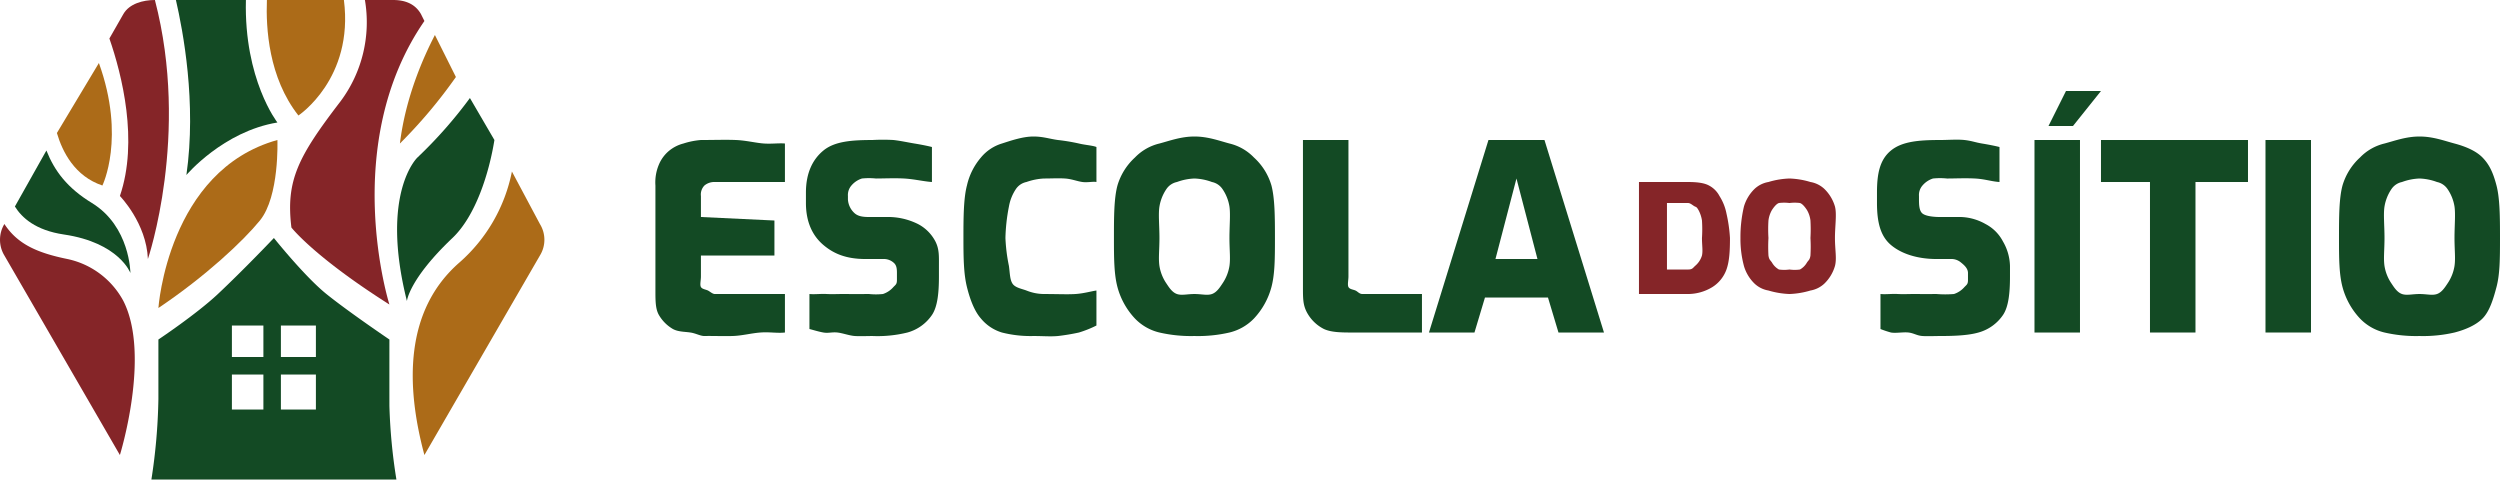
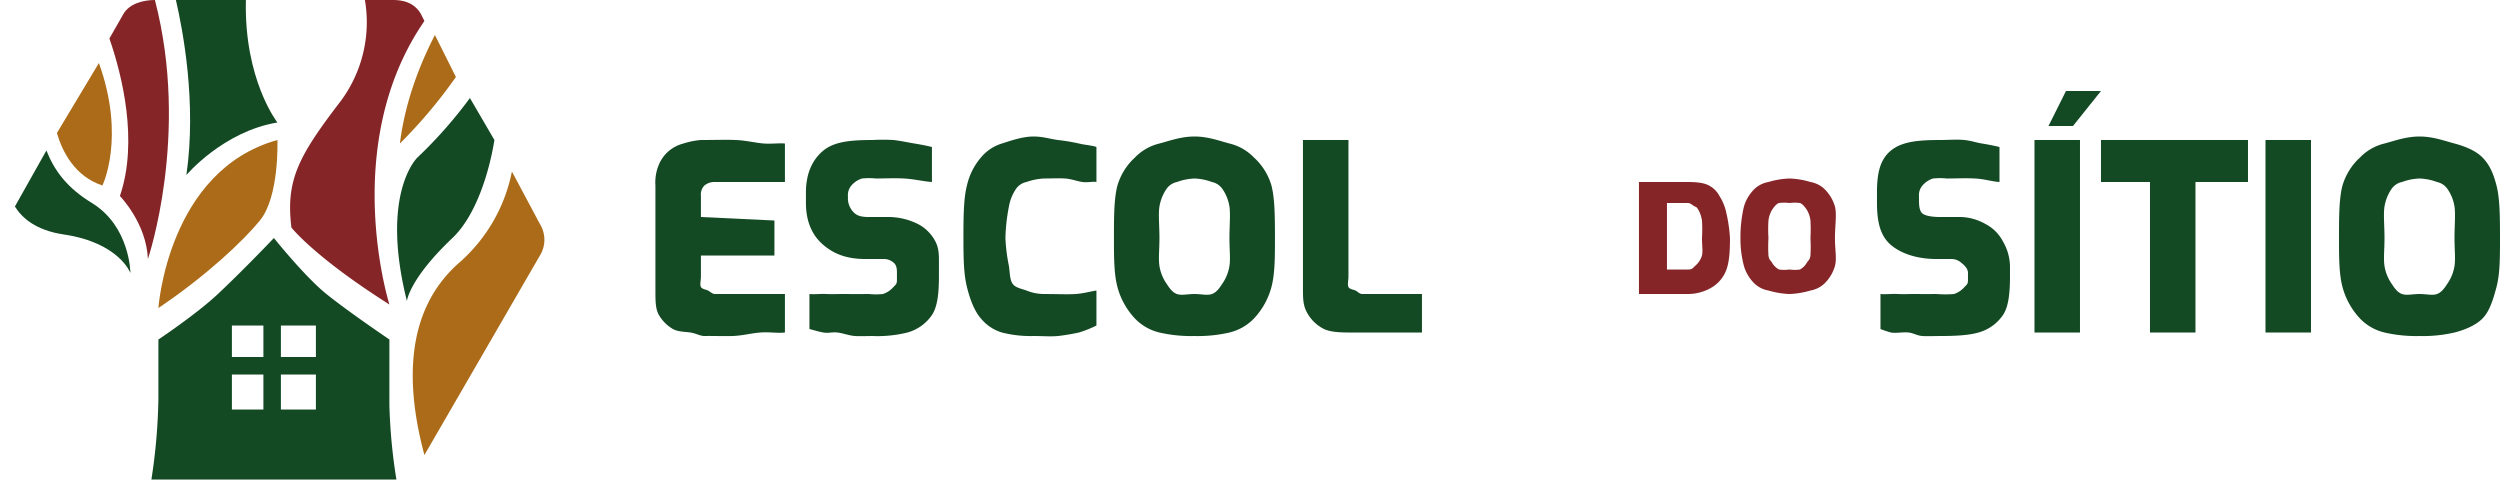
<svg xmlns="http://www.w3.org/2000/svg" width="714.256" height="137" viewBox="0 0 714.256 137">
  <g id="Grupo_2515" data-name="Grupo 2515" transform="translate(493.256 81)">
    <g id="Grupo_2140" data-name="Grupo 2140" transform="translate(21283.65 24789.979)">
      <g id="Grupo_2138" data-name="Grupo 2138" transform="translate(-21589.945 -24845.293)">
        <path id="Caminho_5973" data-name="Caminho 5973" d="M14.295,177.91c-1.2,0-2.382-.753-4-1s-3.505-.178-5-1a11,11,0,0,1-4-4c-1-1.718-1-4.061-1-7v-30a13.067,13.067,0,0,1,1-6,10.263,10.263,0,0,1,3-4,10.627,10.627,0,0,1,4-2,22.015,22.015,0,0,1,5-1c3.982,0,7.063-.124,10,0s5.759.85,8,1,4.206-.147,6,0v11h-20a4.405,4.405,0,0,0-3,1,3.7,3.7,0,0,0-1,3v6l21,1v10h-21v6c0,1.1-.349,2.378,0,3s1.4.7,2,1,1.3,1,2,1h20v11c-2.191.252-4.313-.2-7,0s-5.237.926-8,1-5.512-.05-8,0" transform="translate(0 -107.595)" fill="#134a24" />
        <path id="Caminho_5974" data-name="Caminho 5974" d="M37.08,178.168c-1.544,0-3.432.1-5,0s-3.482-.827-5-1-2.579.25-4,0-2.807-.7-4-1v-10c1.592.15,3.059-.1,5,0s3.983-.05,6,0,4.208,0,6,0a19.382,19.382,0,0,0,4,0,6.759,6.759,0,0,0,3-2c.646-.672,1-.8,1-2v-2c0-1.345-.13-2.3-1-3a4.256,4.256,0,0,0-3-1h-5c-5.577,0-9.113-1.56-12-4s-5-6.224-5-12v-3c0-5.425,1.814-9.386,5-12s8.027-3,14-3a53.756,53.756,0,0,1,6,0c2.041.226,4.156.7,6,1s3.605.651,5,1v10c-2.291-.15-5.161-.85-8-1s-5.662,0-8,0a19.484,19.484,0,0,0-4,0,6.524,6.524,0,0,0-3,2,4.142,4.142,0,0,0-1,3v1a5.746,5.746,0,0,0,2,4c.92.746,2.106,1,4,1h5a19.107,19.107,0,0,1,9,2,11.688,11.688,0,0,1,5,5c1.121,2.217,1,4.213,1,7v3c0,4.581-.382,8.612-2,11a12.48,12.48,0,0,1-7,5,35.415,35.415,0,0,1-10,1" transform="translate(25.215 -107.854)" fill="#134a24" />
        <path id="Caminho_5975" data-name="Caminho 5975" d="M57.432,178.213a33.249,33.249,0,0,1-9-1,12.426,12.426,0,0,1-6-4c-1.768-1.989-3.08-5.265-4-9s-1-8.074-1-14c0-5.774.031-11.341,1-15a18.554,18.554,0,0,1,4-8,12.5,12.5,0,0,1,6-4c2.49-.794,5.913-2,9-2,2.79,0,4.709.7,7,1a55.844,55.844,0,0,1,6,1c1.692.423,3.9.551,5,1v10c-.946-.2-2.505.2-4,0s-3.059-.876-5-1-3.812,0-6,0a17.55,17.55,0,0,0-5,1,4.763,4.763,0,0,0-3,2,12.945,12.945,0,0,0-2,5,52.16,52.16,0,0,0-1,9,49.171,49.171,0,0,0,1,8c.3,2.191.254,3.8,1,5s2.681,1.5,4,2a13.569,13.569,0,0,0,5,1c3.783,0,6.636.15,9,0s4.555-.8,6-1v10a31.344,31.344,0,0,1-5,2,59.737,59.737,0,0,1-6,1c-2.193.2-4.161,0-7,0" transform="translate(50.862 -107.898)" fill="#134a24" />
        <path id="Caminho_5976" data-name="Caminho 5976" d="M78.432,178.213a40.246,40.246,0,0,1-10-1,14.234,14.234,0,0,1-7-4,21.052,21.052,0,0,1-5-9c-.969-3.683-1-8.076-1-14,0-5.876,0-11.291,1-15a17.549,17.549,0,0,1,5-8,14.339,14.339,0,0,1,7-4c2.913-.772,6.165-2,10-2,3.883,0,7.087,1.228,10,2a14.329,14.329,0,0,1,7,4,17.336,17.336,0,0,1,5,8c.972,3.709,1,9.124,1,15,0,5.924-.028,10.317-1,14a21.027,21.027,0,0,1-5,9,14.372,14.372,0,0,1-7,4,39.883,39.883,0,0,1-10,1m0-12c2.041,0,3.655.475,5,0s2.228-1.829,3-3a12.287,12.287,0,0,0,2-5c.323-2.165,0-4.567,0-8,0-3.536.323-6.809,0-9a12.16,12.16,0,0,0-2-5,4.8,4.8,0,0,0-3-2,15.769,15.769,0,0,0-5-1,16.071,16.071,0,0,0-5,1,4.8,4.8,0,0,0-3,2,12.5,12.5,0,0,0-2,5c-.349,2.191,0,5.464,0,9,0,3.433-.323,5.835,0,8a12.287,12.287,0,0,0,2,5c.772,1.171,1.655,2.53,3,3s2.959,0,5,0" transform="translate(75.863 -107.898)" fill="#134a24" />
        <path id="Caminho_5977" data-name="Caminho 5977" d="M92.162,176.91c-3.136,0-5.959-.054-8-1a11.293,11.293,0,0,1-5-5c-1-2.041-1-3.764-1-7v-42h13v39c0,1.045-.323,2.354,0,3s1.328.7,2,1,1.1,1,2,1h17v11Z" transform="translate(107.133 -107.595)" fill="#134a24" />
-         <path id="Caminho_5978" data-name="Caminho 5978" d="M93.1,176.91l17-55h16l17,55h-13l-3-10h-18l-3,10Zm19-21h12l-6-23Z" transform="translate(128.197 -107.595)" fill="#134a24" />
        <path id="Caminho_5979" data-name="Caminho 5979" d="M118.117,159.182v-32h14c2.281,0,4.541.192,6,1a7.057,7.057,0,0,1,3,3,14.4,14.4,0,0,1,2,5,42.5,42.5,0,0,1,1,7c0,3.7-.164,6.645-1,9a9.84,9.84,0,0,1-4,5,13.387,13.387,0,0,1-7,2Zm8-7h6c1.183,0,1.32-.335,2-1a6.172,6.172,0,0,0,2-3c.3-1.388,0-2.892,0-5a38.094,38.094,0,0,0,0-5,9.124,9.124,0,0,0-1-3c-.406-.651-.423-.755-1-1s-1.249-1-2-1h-6Z" transform="translate(163.178 -100.868)" fill="#852528" />
        <path id="Caminho_5980" data-name="Caminho 5980" d="M144.4,159.357a24,24,0,0,1-6-1,7.657,7.657,0,0,1-4-2,11.454,11.454,0,0,1-3-5,29.829,29.829,0,0,1-1-8,38.107,38.107,0,0,1,1-9,11.64,11.64,0,0,1,3-5,7.691,7.691,0,0,1,4-2,23.261,23.261,0,0,1,6-1,23.049,23.049,0,0,1,6,1,7.691,7.691,0,0,1,4,2,11.5,11.5,0,0,1,3,5c.563,2.15,0,5.59,0,9,0,3.438.563,5.864,0,8a11.453,11.453,0,0,1-3,5,7.72,7.72,0,0,1-4,2,23.66,23.66,0,0,1-6,1m0-7a10.92,10.92,0,0,0,3,0,5.234,5.234,0,0,0,2-2c.447-.677.812-.743,1-2a43.9,43.9,0,0,0,0-5,43.83,43.83,0,0,0,0-5,7.686,7.686,0,0,0-1-3c-.449-.68-1.221-1.753-2-2a12.179,12.179,0,0,0-3,0,12.2,12.2,0,0,0-3,0c-.779.247-1.551,1.32-2,2a7.923,7.923,0,0,0-1,3,40.724,40.724,0,0,0,0,5,43.9,43.9,0,0,0,0,5c.188,1.257.551,1.323,1,2a5.218,5.218,0,0,0,2,2,10.919,10.919,0,0,0,3,0" transform="translate(179.89 -101.043)" fill="#852528" />
        <path id="Caminho_5981" data-name="Caminho 5981" d="M165.182,178.168c-1.544,0-3.432.1-5,0s-2.482-.827-4-1-3.579.25-5,0a28.024,28.024,0,0,1-3-1v-10c1.592.15,3.059-.1,5,0s3.983-.05,6,0,3.209,0,5,0a30.359,30.359,0,0,0,5,0,6.773,6.773,0,0,0,3-2c.646-.672,1-.8,1-2v-2c0-1.345-1.13-2.3-2-3a4.256,4.256,0,0,0-3-1h-4c-5.577,0-10.113-1.56-13-4s-4-6.224-4-12v-3c0-5.425.814-9.386,4-12s8.027-3,14-3c2.191,0,4.959-.223,7,0s3.156.7,5,1,3.605.651,5,1v10c-2.291-.15-4.161-.85-7-1s-5.662,0-8,0a19.484,19.484,0,0,0-4,0,6.524,6.524,0,0,0-3,2,4.142,4.142,0,0,0-1,3v1c0,1.594.078,3.254,1,4s3.106,1,5,1h5a15.11,15.11,0,0,1,8,2,11.688,11.688,0,0,1,5,5,14.528,14.528,0,0,1,2,7v3c0,4.581-.382,8.612-2,11a12.48,12.48,0,0,1-7,5c-2.963.848-6.968,1-11,1" transform="translate(202.114 -107.854)" fill="#134a24" />
        <path id="Caminho_5982" data-name="Caminho 5982" d="M165.713,130.17h13v55h-13Zm4-4,5-10h10l-8,10Z" transform="translate(228.583 -115.856)" fill="#134a24" />
        <path id="Caminho_5983" data-name="Caminho 5983" d="M187.986,176.91v-43h-14v-12h42v12h-15v43Z" transform="translate(239.308 -107.595)" fill="#134a24" />
        <rect id="Retângulo_153" data-name="Retângulo 153" width="13" height="55" transform="translate(460.295 14.314)" fill="#134a24" />
        <path id="Caminho_5984" data-name="Caminho 5984" d="M225.672,178.213a40.246,40.246,0,0,1-10-1,14.234,14.234,0,0,1-7-4,21.052,21.052,0,0,1-5-9c-.969-3.683-1-8.076-1-14,0-5.876,0-11.291,1-15a17.549,17.549,0,0,1,5-8,14.339,14.339,0,0,1,7-4c2.913-.772,6.165-2,10-2,3.883,0,7.087,1.228,10,2s6.059,2.009,8,4,3.031,4.291,4,8,1,9.124,1,15c0,5.924-.028,10.317-1,14s-2.033,7.011-4,9-5.115,3.254-8,4a39.883,39.883,0,0,1-10,1m0-12c2.041,0,3.655.475,5,0s2.228-1.829,3-3a12.287,12.287,0,0,0,2-5c.323-2.165,0-4.567,0-8,0-3.536.323-6.809,0-9a12.16,12.16,0,0,0-2-5,4.8,4.8,0,0,0-3-2,15.769,15.769,0,0,0-5-1,16.071,16.071,0,0,0-5,1,4.8,4.8,0,0,0-3,2,12.5,12.5,0,0,0-2,5c-.349,2.191,0,5.464,0,9,0,3.433-.323,5.835,0,8a12.286,12.286,0,0,0,2,5c.772,1.171,1.655,2.53,3,3s2.959,0,5,0" transform="translate(278.624 -107.898)" fill="#134a24" />
      </g>
      <g id="Grupo_2137" data-name="Grupo 2137" transform="translate(-21776.648 -24871.266)">
        <path id="Caminho_5985" data-name="Caminho 5985" d="M92.9,50.283s10.514-12.455,26-15c0,0-9.576-12.251-9-35h-20c2.03,8.818,5.941,29.391,3,50" transform="translate(-39.901 0.003)" fill="#134a24" />
-         <path id="Caminho_5986" data-name="Caminho 5986" d="M131.725.287h-22c-.308,8,.467,22.14,9,33,0,0,15.882-10.487,13-33" transform="translate(-33.727)" fill="#ac6b18" />
        <path id="Caminho_5987" data-name="Caminho 5987" d="M77.012,48.91s6.706-13.647-1-35l-12,20c1.593,5.407,5.1,12.349,13,15" transform="translate(-48.014 4.378)" fill="#ac6b18" />
        <path id="Caminho_5988" data-name="Caminho 5988" d="M76.885,47.9c-7.053-4.314-10.658-9.125-13-15l-9,16c1.978,3.192,5.895,6.8,14,8,15.8,2.333,19,11,19,11s-.076-13.318-11-20" transform="translate(-50.887 10.385)" fill="#134a24" />
        <path id="Caminho_5989" data-name="Caminho 5989" d="M153.842,61.5c6.7-6.361,10.5-18.68,12-28l-7-12a127.6,127.6,0,0,1-15,17s-10.749,10.093-3,41c0,0,.591-6.227,13-18" transform="translate(-24.843 6.791)" fill="#134a24" />
        <path id="Caminho_5990" data-name="Caminho 5990" d="M177.74,52.6l-8-15a46.565,46.565,0,0,1-15,26c-15.7,13.713-15.365,35.028-10,55l33-57a8.548,8.548,0,0,0,0-9" transform="translate(-23.743 11.69)" fill="#ac6b18" />
        <path id="Caminho_5991" data-name="Caminho 5991" d="M154.7,19.74l-6-12c-3.165,6.143-8.337,17.487-10,31a142.292,142.292,0,0,0,16-19" transform="translate(-24.704 2.547)" fill="#ac6b18" />
-         <path id="Caminho_5992" data-name="Caminho 5992" d="M70.8,59.068c-8.714-1.776-14.276-4.289-18-10a8.7,8.7,0,0,0,0,9l33,57s8.85-28.509,1-44a23.728,23.728,0,0,0-16-12" transform="translate(-51.802 15.219)" fill="#852528" />
        <path id="Caminho_5993" data-name="Caminho 5993" d="M88.32.285c-3.4.01-7.3,1.052-9,4l-4,7c3.6,10.383,8.344,29.328,3,45,0,0,7.576,7.713,8,18,0,0,12.054-35.483,2-74" transform="translate(-44.323 0.001)" fill="#852528" />
        <path id="Caminho_5994" data-name="Caminho 5994" d="M153.2,6.283l-1-2c-1.706-2.957-4.587-4-8-4h-8a37.794,37.794,0,0,1-7,29c-12.091,15.749-15.631,22.572-14,36,0,0,6.392,8.3,28,22,0,0-14.407-45.642,10-81" transform="translate(-32.202 0.003)" fill="#852528" />
        <path id="Caminho_5995" data-name="Caminho 5995" d="M115.174,53.6c5.621-6.894,5-23,5-23-31.287,8.7-34,48-34,48,13.575-9.121,24.238-19.159,29-25" transform="translate(-41.176 9.685)" fill="#ac6b18" />
        <path id="Caminho_5996" data-name="Caminho 5996" d="M86.68,80.953v17a165.982,165.982,0,0,1-2,23h70a158.949,158.949,0,0,1-2-21c-.01-8.678,0-19,0-19s-11.716-7.933-18-13c-6.236-5.029-15-16-15-16s-8.427,8.883-16,16c-6.129,5.759-17,13-17,13m30,20h-9v-10h9Zm0-15h-9v-9h9Zm5-9h10v9h-10Zm0,14h10v10h-10Z" transform="translate(-41.683 16.334)" fill="#134a24" />
      </g>
    </g>
  </g>
</svg>